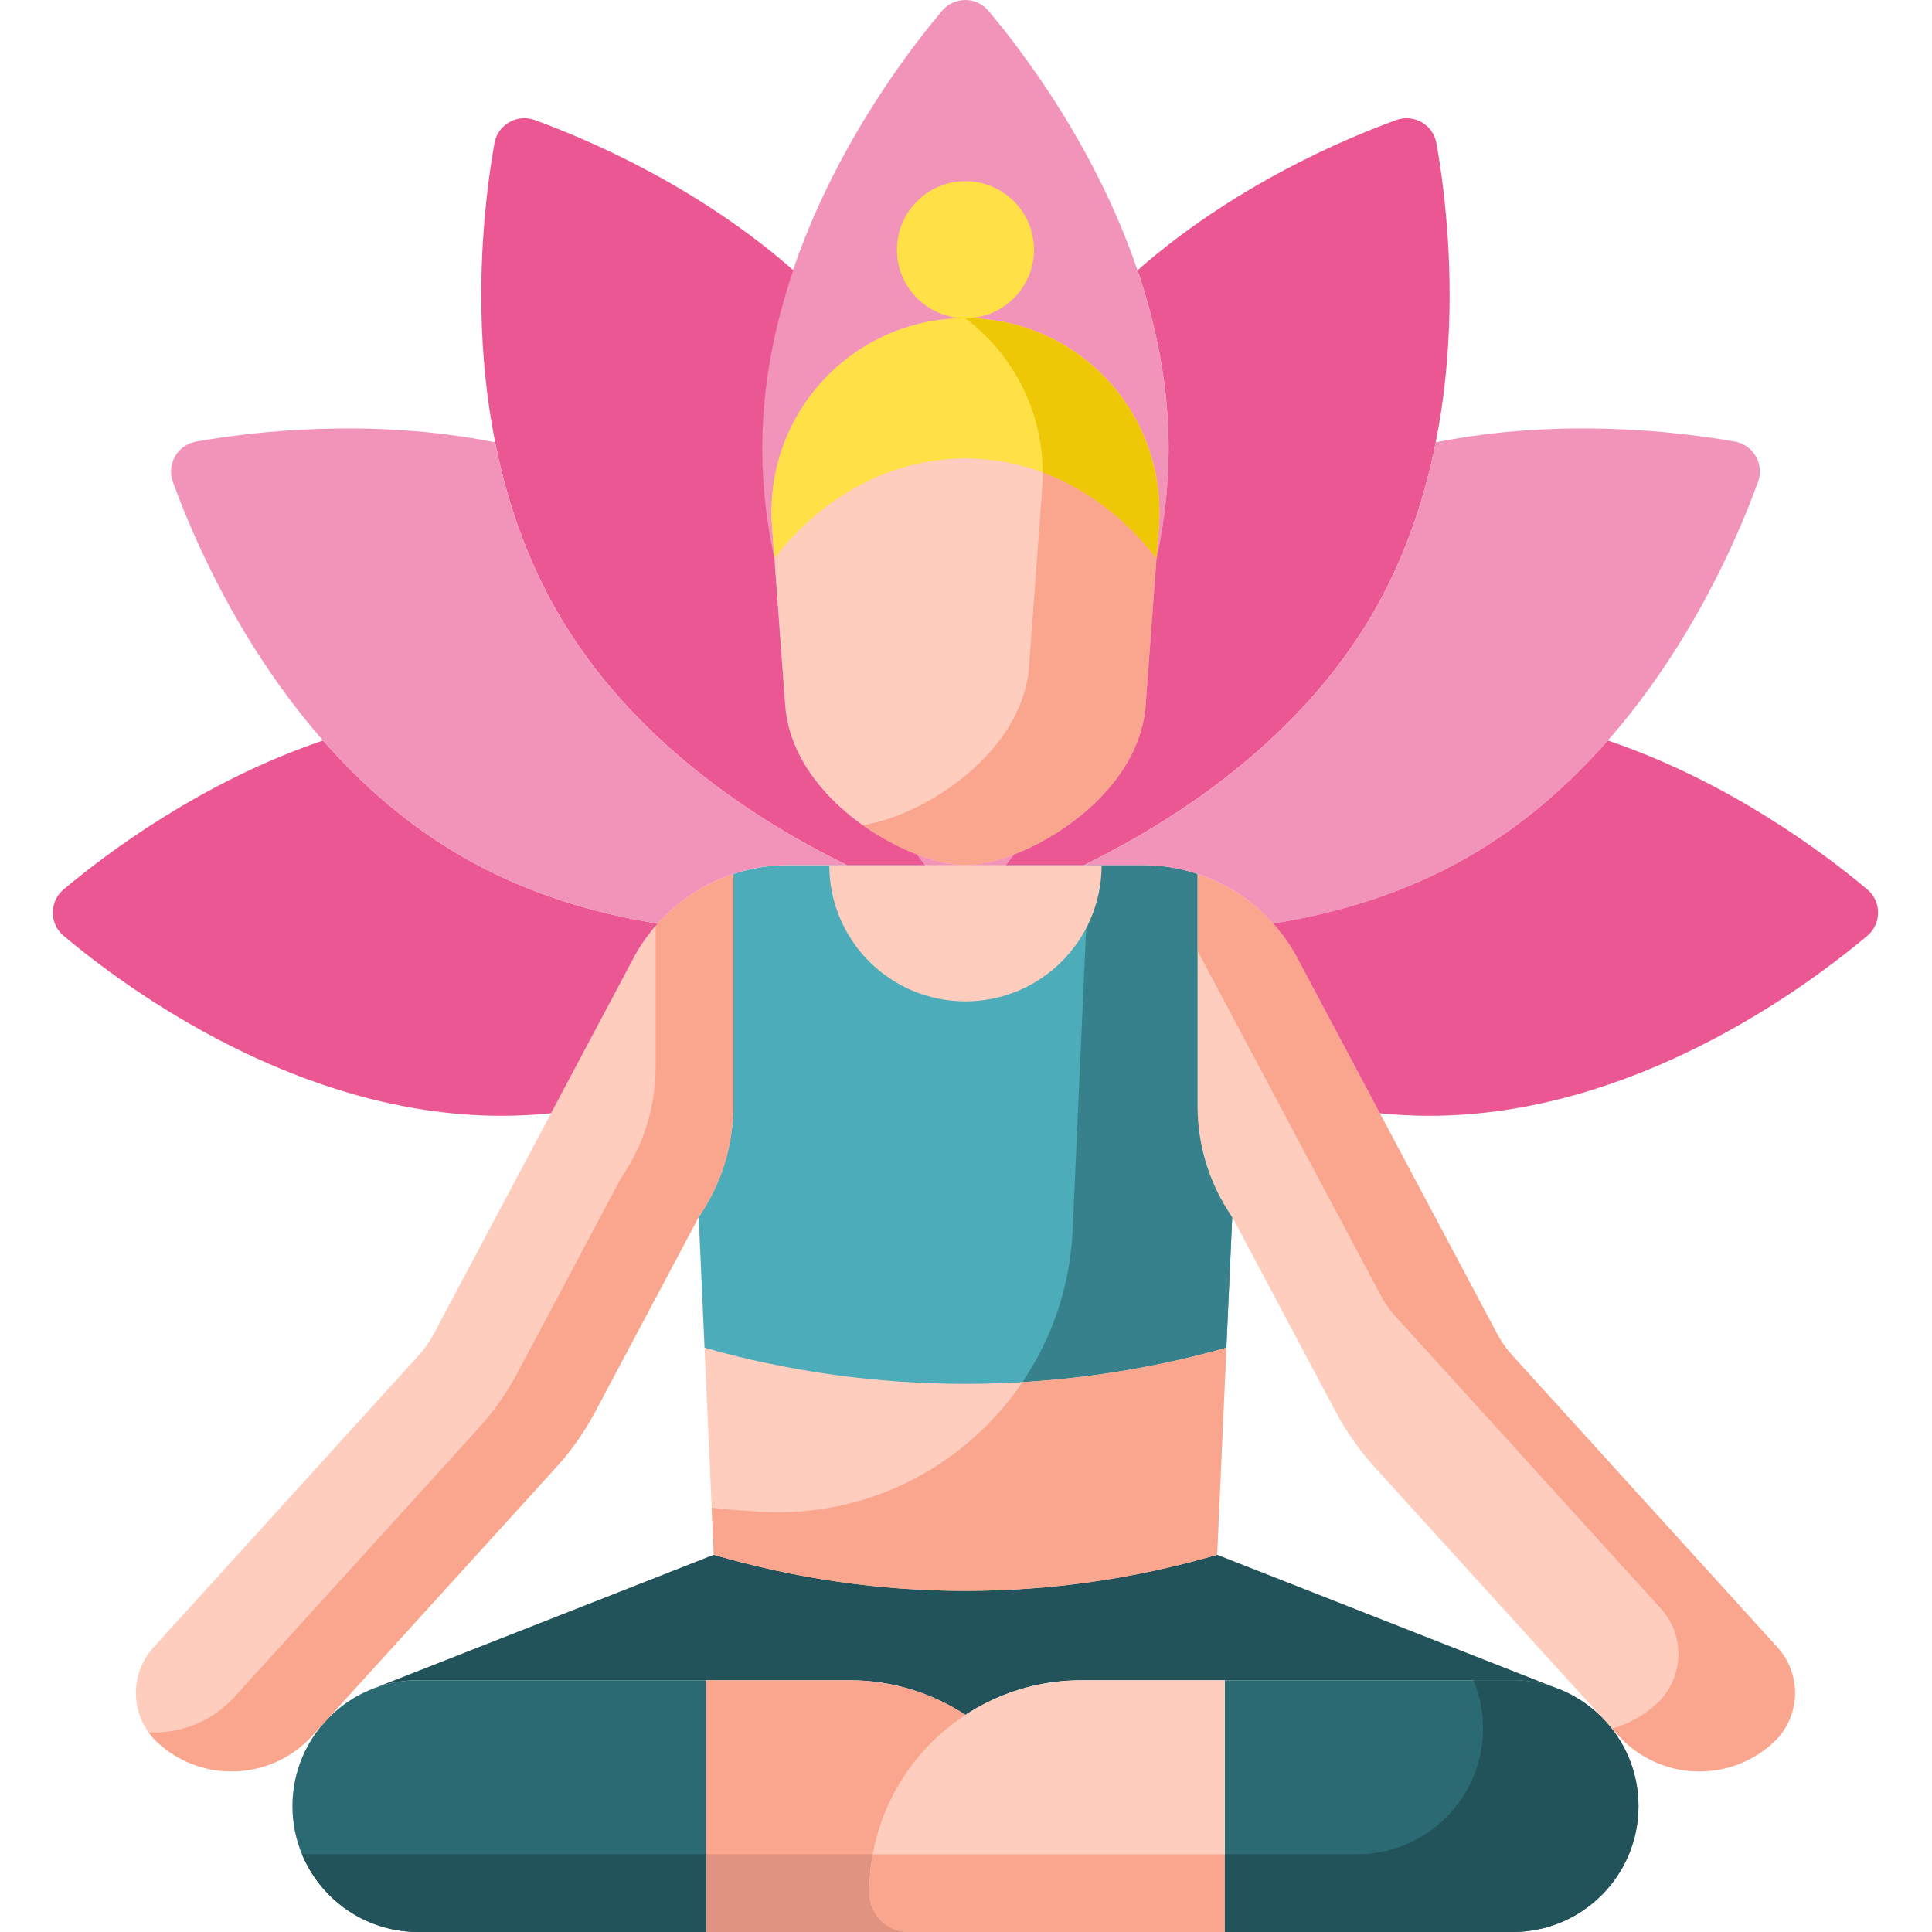
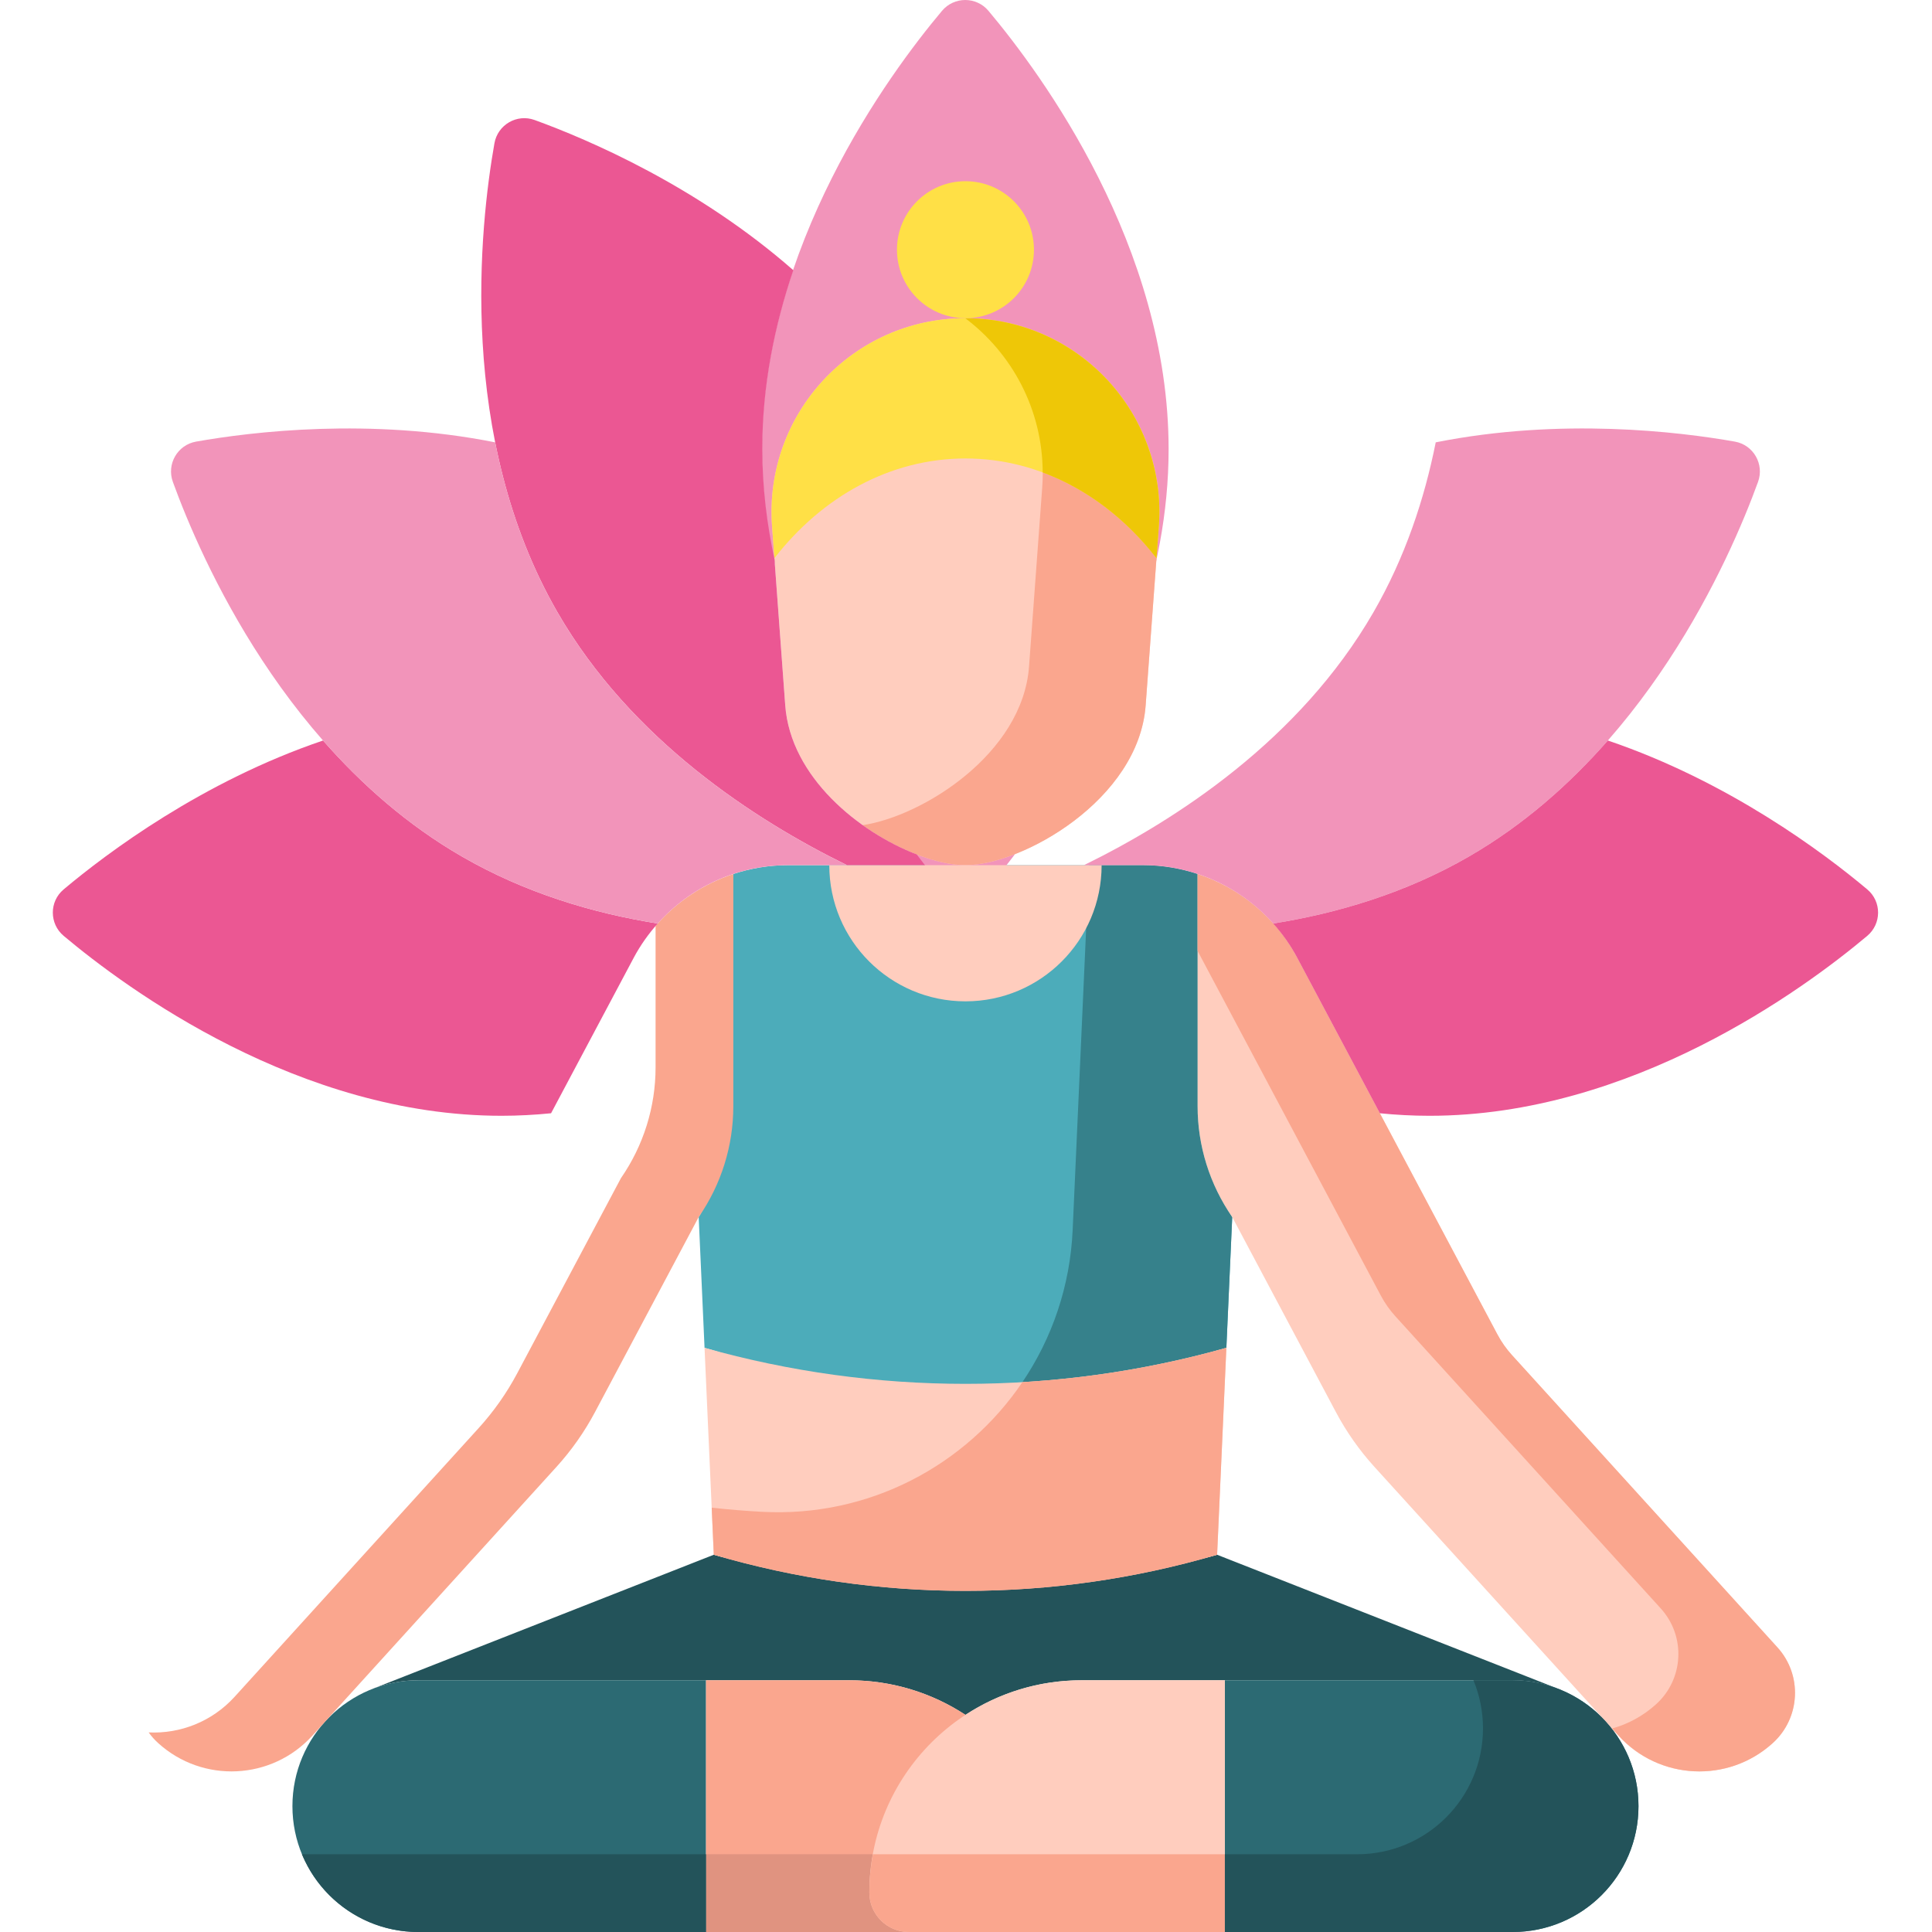
<svg xmlns="http://www.w3.org/2000/svg" height="512pt" viewBox="-14 0 512 512" width="512pt">
  <path d="m175.164 412.023-90.816 35.695v.004c3.863-1.562 8.078-2.43 12.5-2.43h114.227c11.363 0 21.934 3.379 30.781 9.176 8.844-5.797 19.414-9.176 30.777-9.176h114.227c4.422 0 8.637.867 12.5 2.43v-.004l-90.816-35.695c-21.77 6.379-44.23-1.734-66.688-1.734s-44.918 8.113-66.691 1.734zm0 0" fill="#23535a" />
  <path d="m96.848 445.293h76.262v66.707h-76.262c-18.422 0-33.352-14.934-33.352-33.352 0-18.426 14.93-33.355 33.352-33.355zm0 0" fill="#2c6a73" />
  <path d="m211.074 445.293c31.066 0 56.254 25.184 56.254 56.25 0 5.777-4.684 10.457-10.457 10.457h-83.762v-66.707zm0 0" fill="#faa68e" />
  <path d="m267.328 501.543c0 5.777-4.684 10.457-10.457 10.457h-83.758v-20.602h93.285c.598 3.293.93 6.68.93 10.145zm0 0" fill="#e09380" />
  <path d="m66.023 491.398c.328.859 1.242 2.766 2.188 4.344 5.863 9.805 16.555 16.258 28.637 16.258h76.262v-20.602zm0 0" fill="#23535a" />
  <path d="m386.863 445.293h-76.262v66.707h76.262c18.422 0 33.352-14.934 33.352-33.352.004-18.426-14.93-33.355-33.352-33.355zm0 0" fill="#2c6a73" />
  <path d="m312.551 322.523c-5.973-8.625 0-26.496 0-36.988l-9.176-53.914c-4.598-1.516-9.465-2.34-14.461-2.34h-94.117c-4.996 0-9.863.82-14.461 2.34l-13.66 58.547c0 10.492 10.461 23.73 4.484 32.355l1.551 34.664c21.883 6.16 46.625 19.871 69.145 20.07 24.016.211 45.809-13.5 69.145-20.07zm0 0" fill="#4cacba" />
  <path d="m311 357.188 1.551-34.664c-5.973-8.625-9.176-18.867-9.176-29.355v-61.547c-4.598-1.516-9.465-2.34-14.461-2.34h-14.32l-4.328 96.672c-.668 14.965-5.5 28.766-13.316 40.328 18.211-1.082 36.332-4.105 54.051-9.094zm0 0" fill="#36818b" />
  <path d="m295.695 119.027c0 67.98-53.895 123.086-53.895 123.086s-53.895-55.105-53.895-123.086c0-53.664 33.59-99.312 47.734-116.152 3.219-3.832 9.102-3.832 12.32 0 14.145 16.844 47.734 62.488 47.734 116.152zm0 0" fill="#f294ba" />
  <path d="m241.855 229.281c-15.074 0-45.914-17.336-47.754-42.348l-3.496-47.445c-2.191-29.789 21.383-55.164 51.25-55.164 29.867 0 53.441 25.375 51.25 55.164l-3.496 47.445c-1.84 25.012-32.68 42.348-47.754 42.348zm0 0" fill="#ffcdbe" />
  <path d="m241.855 84.324c-.02 0-.035.004-.055.004 13.453 10.125 21.738 26.66 20.398 44.859l-3.492 47.445c-1.703 23.117-28.168 39.664-44.07 42.039 9.441 6.73 20.094 10.609 27.219 10.609 15.074 0 45.914-17.336 47.754-42.348l3.496-47.445c2.191-29.789-21.383-55.164-51.25-55.164zm0 0" fill="#faa68e" />
  <path d="m272.637 445.293c-31.066 0-56.254 25.184-56.254 56.25 0 5.777 4.684 10.457 10.457 10.457h83.762v-66.707zm0 0" fill="#ffcdbe" />
  <path d="m216.387 501.543c0 5.777 4.68 10.457 10.457 10.457h83.758v-20.602h-93.285c-.602 3.293-.93 6.68-.93 10.145zm0 0" fill="#faa68e" />
  <path d="m172.711 357.188 2.453 54.832c43.547 12.766 89.836 12.766 133.379 0l2.457-54.832c-45.219 12.73-93.07 12.73-138.289 0zm0 0" fill="#ffcdbe" />
  <path d="m308.547 412.02 2.453-54.832c-17.719 4.988-35.84 8.012-54.051 9.094-14.871 21.988-40.555 35.895-69.012 34.363-4.449-.238-8.895-.605-13.328-1.094l.555 12.469c21.773 6.383 44.234 9.574 66.691 9.574 22.461 0 44.918-3.191 66.691-9.574zm0 0" fill="#faa68e" />
  <path d="m241.855 265.367c19.93 0 36.086-16.156 36.086-36.086h-72.172c0 19.93 16.156 36.086 36.086 36.086zm0 0" fill="#ffcdbe" />
  <path d="m457.031 436.566-70.344-77.449c-1.512-1.664-2.809-3.508-3.863-5.492l-53.043-99.789c-5.691-10.699-15.242-18.539-26.406-22.215v61.547c0 10.492 3.203 20.734 9.176 29.355l27.484 51.703c2.789 5.246 6.219 10.121 10.215 14.52l60.891 67.043c.277.293.547.594.812.895l2.973 3.273c10.746 11.836 29.055 12.715 40.887 1.965 7.336-6.668 7.883-18.02 1.219-25.355zm0 0" fill="#ffcdbe" />
  <path d="m457.031 436.566-70.344-77.449c-1.512-1.664-2.809-3.508-3.863-5.492l-53.043-99.789c-5.691-10.699-15.242-18.539-26.406-22.215v20.383l48.547 91.32c1.051 1.984 2.352 3.828 3.859 5.492l70.344 77.445c6.664 7.34 6.121 18.691-1.219 25.359-3.457 3.141-7.473 5.281-11.688 6.453l1.707 1.883c10.75 11.832 29.055 12.715 40.887 1.965 7.336-6.668 7.883-18.02 1.219-25.355zm0 0" fill="#faa68e" />
-   <path d="m26.68 436.562 70.348-77.449c1.508-1.66 2.805-3.504 3.859-5.488l53.047-99.789c5.688-10.703 15.238-18.539 26.402-22.215v61.547c0 10.488-3.203 20.73-9.176 29.355l-27.484 51.699c-2.789 5.246-6.219 10.125-10.215 14.523l-60.891 67.043c-.277.293-.547.59-.812.895l-2.973 3.273c-10.746 11.832-29.051 12.711-40.883 1.965-7.34-6.668-7.887-18.02-1.223-25.359zm0 0" fill="#ffcdbe" />
  <path d="m159.734 245.379v37.488c0 10.488-3.203 20.73-9.18 29.355l-27.48 51.703c-2.789 5.242-6.219 10.121-10.215 14.52l-60.891 67.043c-.277.293-.547.59-.812.895l-2.973 3.273c-6.039 6.648-14.465 9.84-22.789 9.453.723 1.004 1.555 1.949 2.508 2.812 11.832 10.75 30.137 9.867 40.883-1.965l2.973-3.273c.266-.301.539-.602.812-.895l60.895-67.043c3.992-4.398 7.422-9.273 10.211-14.52l27.484-51.703c5.977-8.621 9.176-18.863 9.176-29.355v-61.547c-7.961 2.621-15.098 7.371-20.602 13.758zm0 0" fill="#faa68e" />
  <path d="m191.227 147.918c12.625-16.242 30.629-26.418 50.629-26.418s38.004 10.176 50.629 26.418l.621-8.43c2.191-29.789-21.383-55.164-51.25-55.164-29.867 0-53.441 25.379-51.25 55.164zm0 0" fill="#ffe046" />
  <path d="m241.855 84.324c-.02 0-.035.004-.055.004 12.461 9.379 20.477 24.266 20.523 40.871 11.68 4.332 22.035 12.266 30.16 22.719l.621-8.43c.137-1.863.172-3.707.113-5.527-.031-.91-.082-1.816-.16-2.715-.289-3.352-.91-6.609-1.816-9.754-.129-.441-.262-.883-.402-1.32-.992-3.129-2.27-6.141-3.816-8.988-.828-1.516-1.73-2.988-2.699-4.41-9.219-13.5-24.734-22.449-42.469-22.449zm0 0" fill="#eec707" />
  <path d="m260.008 66.172c0 10.027-8.125 18.152-18.152 18.152-10.027 0-18.152-8.125-18.152-18.152 0-10.023 8.125-18.152 18.152-18.152 10.027 0 18.152 8.129 18.152 18.152zm0 0" fill="#ffe046" />
-   <path d="m292.461 148.238-2.852 38.695c-1.398 19.02-19.562 33.59-34.816 39.484-.758 1-1.492 1.953-2.207 2.863h20.664c24.367-11.941 57.184-33.172 76.711-66.992 26.797-46.414 20.547-102.66 16.723-124.309-.871-4.926-5.957-7.887-10.656-6.176-14.195 5.16-43.141 17.508-68.559 39.809 4.938 14.555 8.227 30.523 8.227 47.281 0 10.113-1.203 19.941-3.234 29.344zm0 0" fill="#eb5793" />
  <path d="m210.457 229.281h20.668c-.715-.91-1.449-1.863-2.207-2.863-15.254-5.895-33.418-20.465-34.82-39.484l-2.848-38.695c-2.035-9.406-3.234-19.23-3.234-29.344 0-16.758 3.285-32.727 8.227-47.281-25.418-22.301-54.367-34.648-68.559-39.809-4.699-1.711-9.789 1.25-10.656 6.176-3.828 21.648-10.074 77.895 16.723 124.309 19.527 33.82 52.344 55.051 76.707 66.992zm0 0" fill="#eb5793" />
  <path d="m288.914 229.281c13.348 0 25.828 5.762 34.492 15.461 17.18-2.738 35.152-8.098 51.852-17.742 46.414-26.797 69.125-78.633 76.641-99.293 1.707-4.699-1.219-9.805-6.145-10.676-14.871-2.629-46.109-6.406-79.27.195-3 15.074-8.145 30.551-16.523 45.062-19.527 33.82-52.344 55.051-76.707 66.992zm0 0" fill="#f294ba" />
  <path d="m329.777 253.836 21.898 41.191c4.316.43 8.699.668 13.141.668 53.594 0 99.176-33.535 116.016-47.672 3.828-3.219 3.848-9.102.016-12.32-11.562-9.707-36.73-28.598-68.75-39.461-10.137 11.555-22.324 22.379-36.836 30.758-16.703 9.645-34.676 15.004-51.855 17.742 2.445 2.734 4.605 5.77 6.371 9.094zm0 0" fill="#eb5793" />
  <path d="m132.035 295.027 21.898-41.191c1.766-3.324 3.926-6.355 6.371-9.094-17.18-2.738-35.152-8.098-51.852-17.742-14.512-8.375-26.703-19.203-36.84-30.758-32.02 10.863-57.184 29.754-68.75 39.465-3.828 3.215-3.812 9.102.02 12.316 16.836 14.137 62.422 47.672 116.016 47.672 4.438 0 8.82-.238 13.137-.668zm0 0" fill="#eb5793" />
  <path d="m108.449 227c16.703 9.645 34.676 15.004 51.855 17.742 8.664-9.699 21.145-15.461 34.488-15.461h15.664c-24.363-11.941-57.18-33.172-76.707-66.992-8.379-14.512-13.523-29.988-16.523-45.062-33.16-6.602-64.398-2.824-79.27-.195-4.926.871-7.852 5.977-6.145 10.676 7.512 20.664 30.223 72.496 76.637 99.293zm0 0" fill="#f294ba" />
  <path d="m386.863 445.293h-10.383c1.625 3.926 2.527 8.234 2.527 12.75 0 18.422-14.93 33.355-33.352 33.355h-35.055v20.602h-83.762c-1.805 0-3.5-.457-4.984-1.262 1.484.805 3.18 1.262 4.984 1.262h160.023c18.418 0 33.352-14.934 33.352-33.352.004-18.426-14.93-33.355-33.352-33.355zm0 0" fill="#23535a" />
</svg>